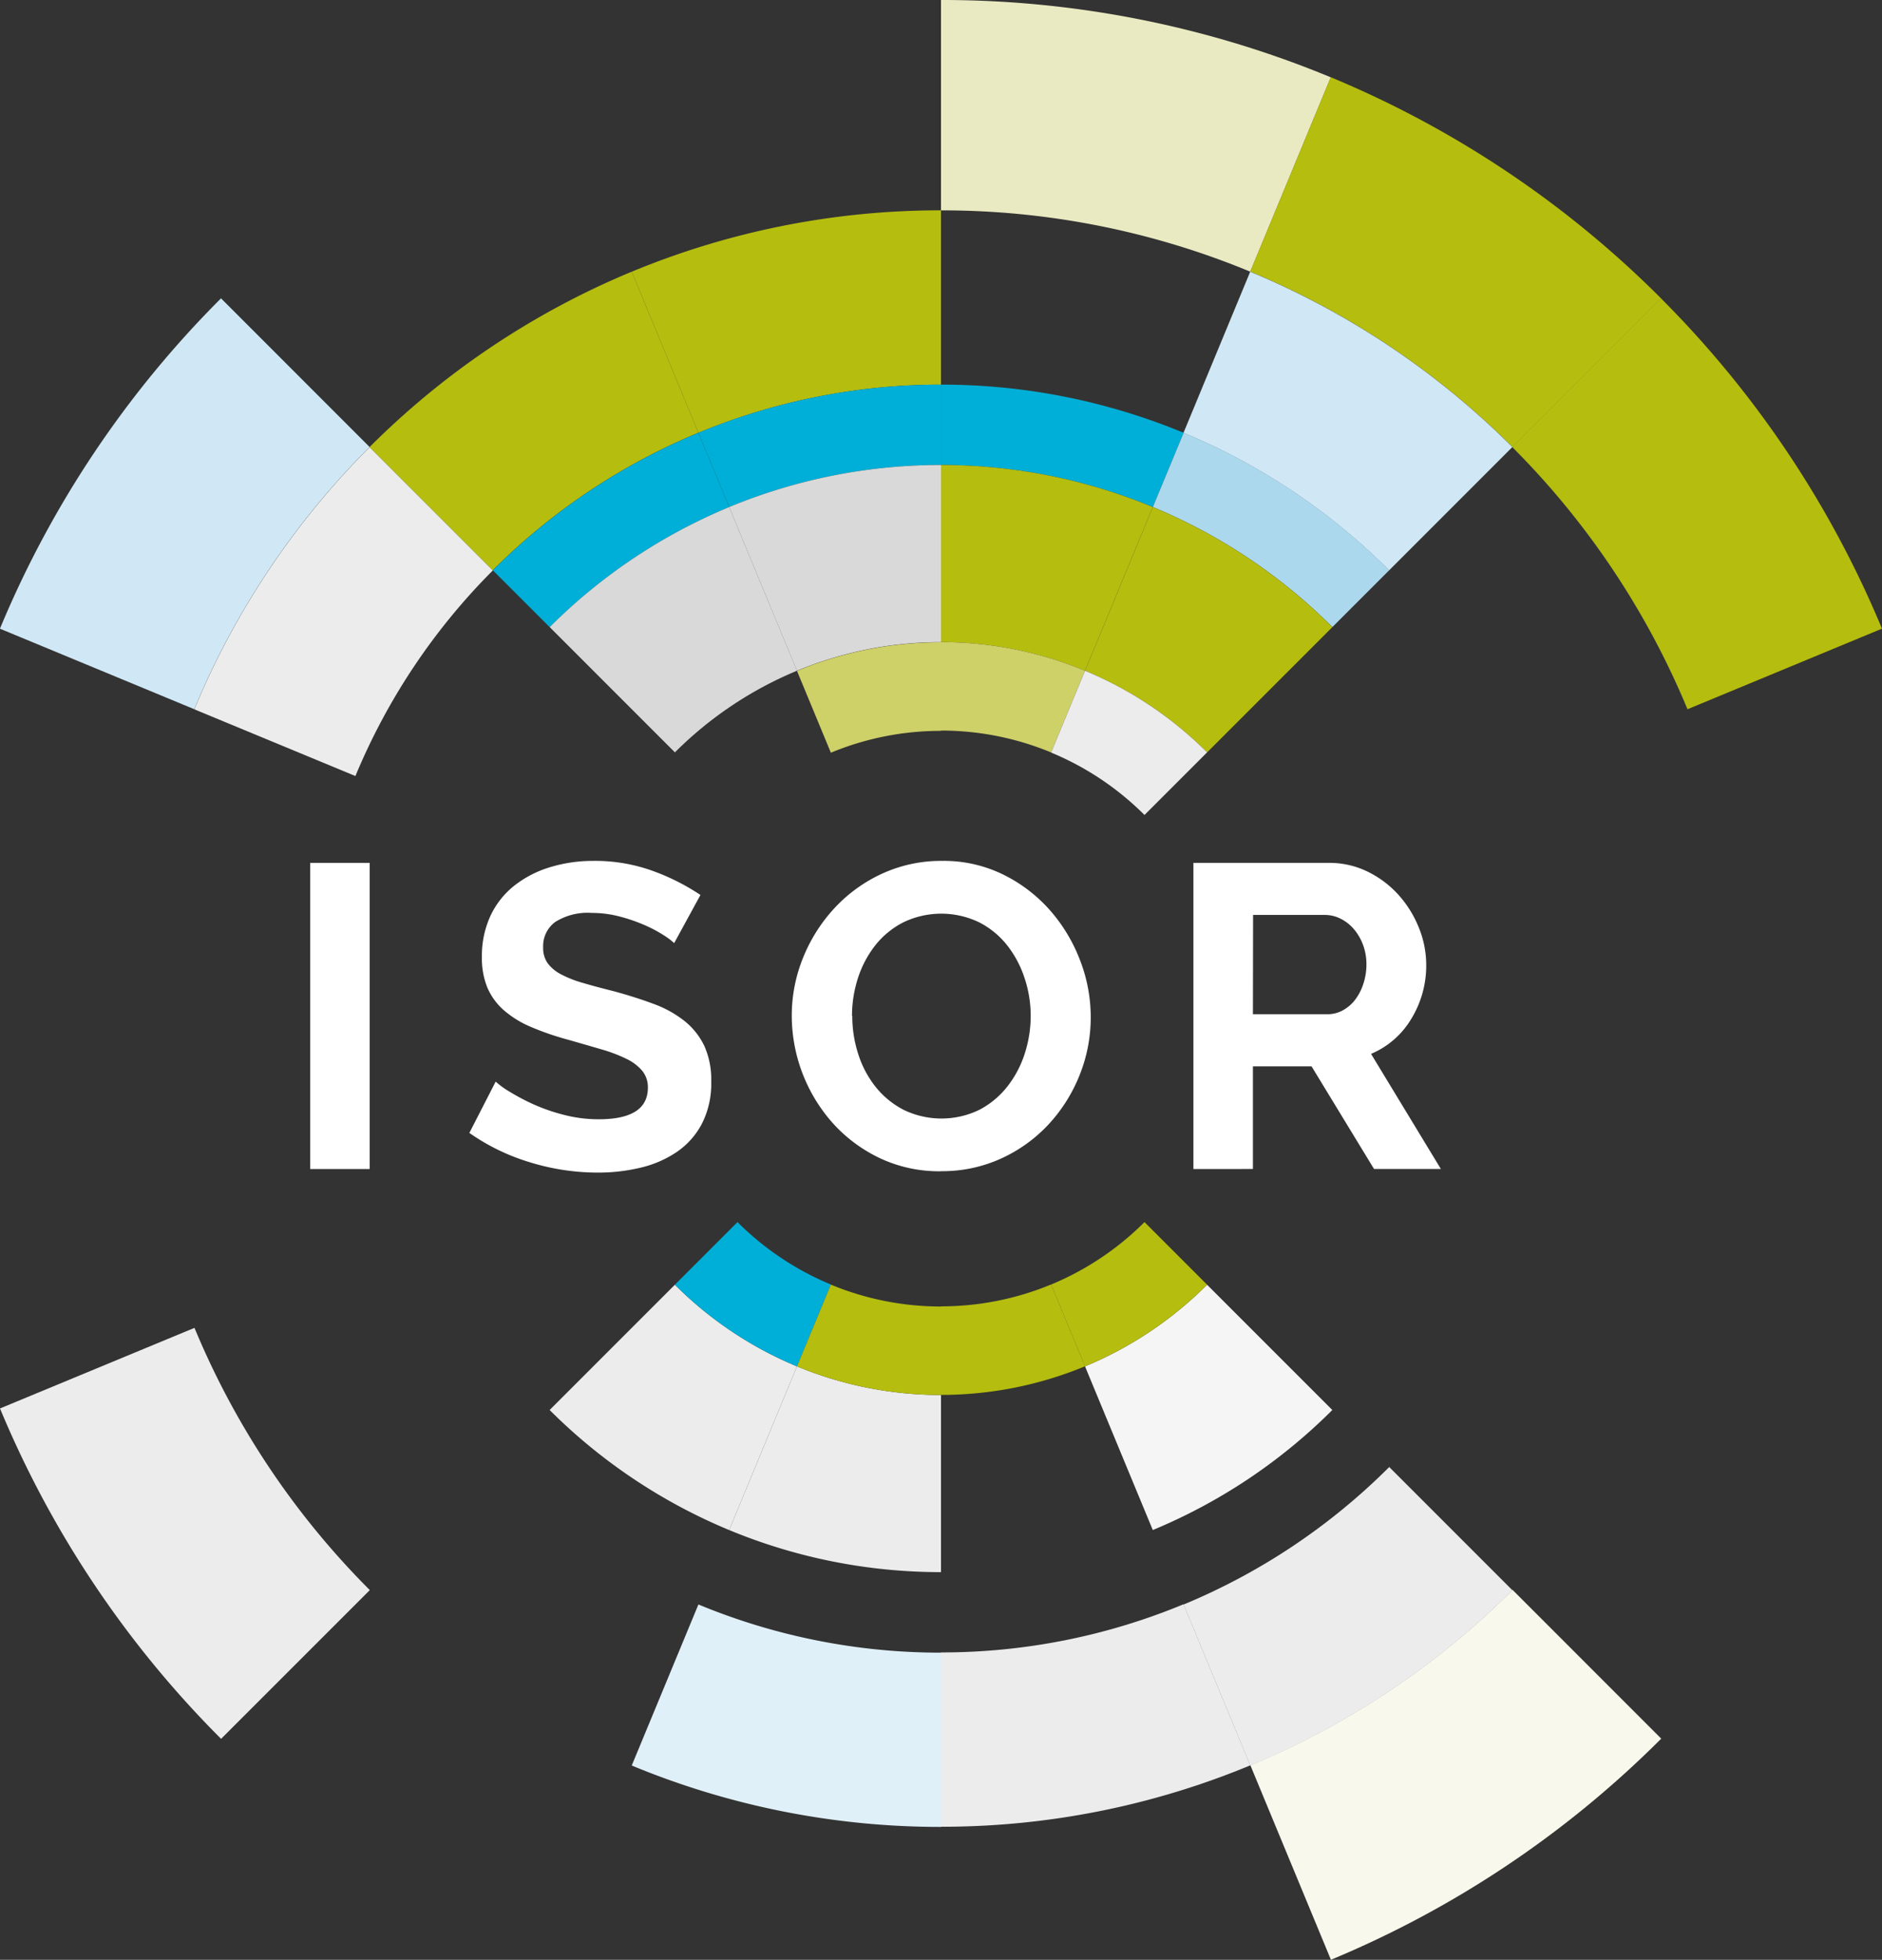
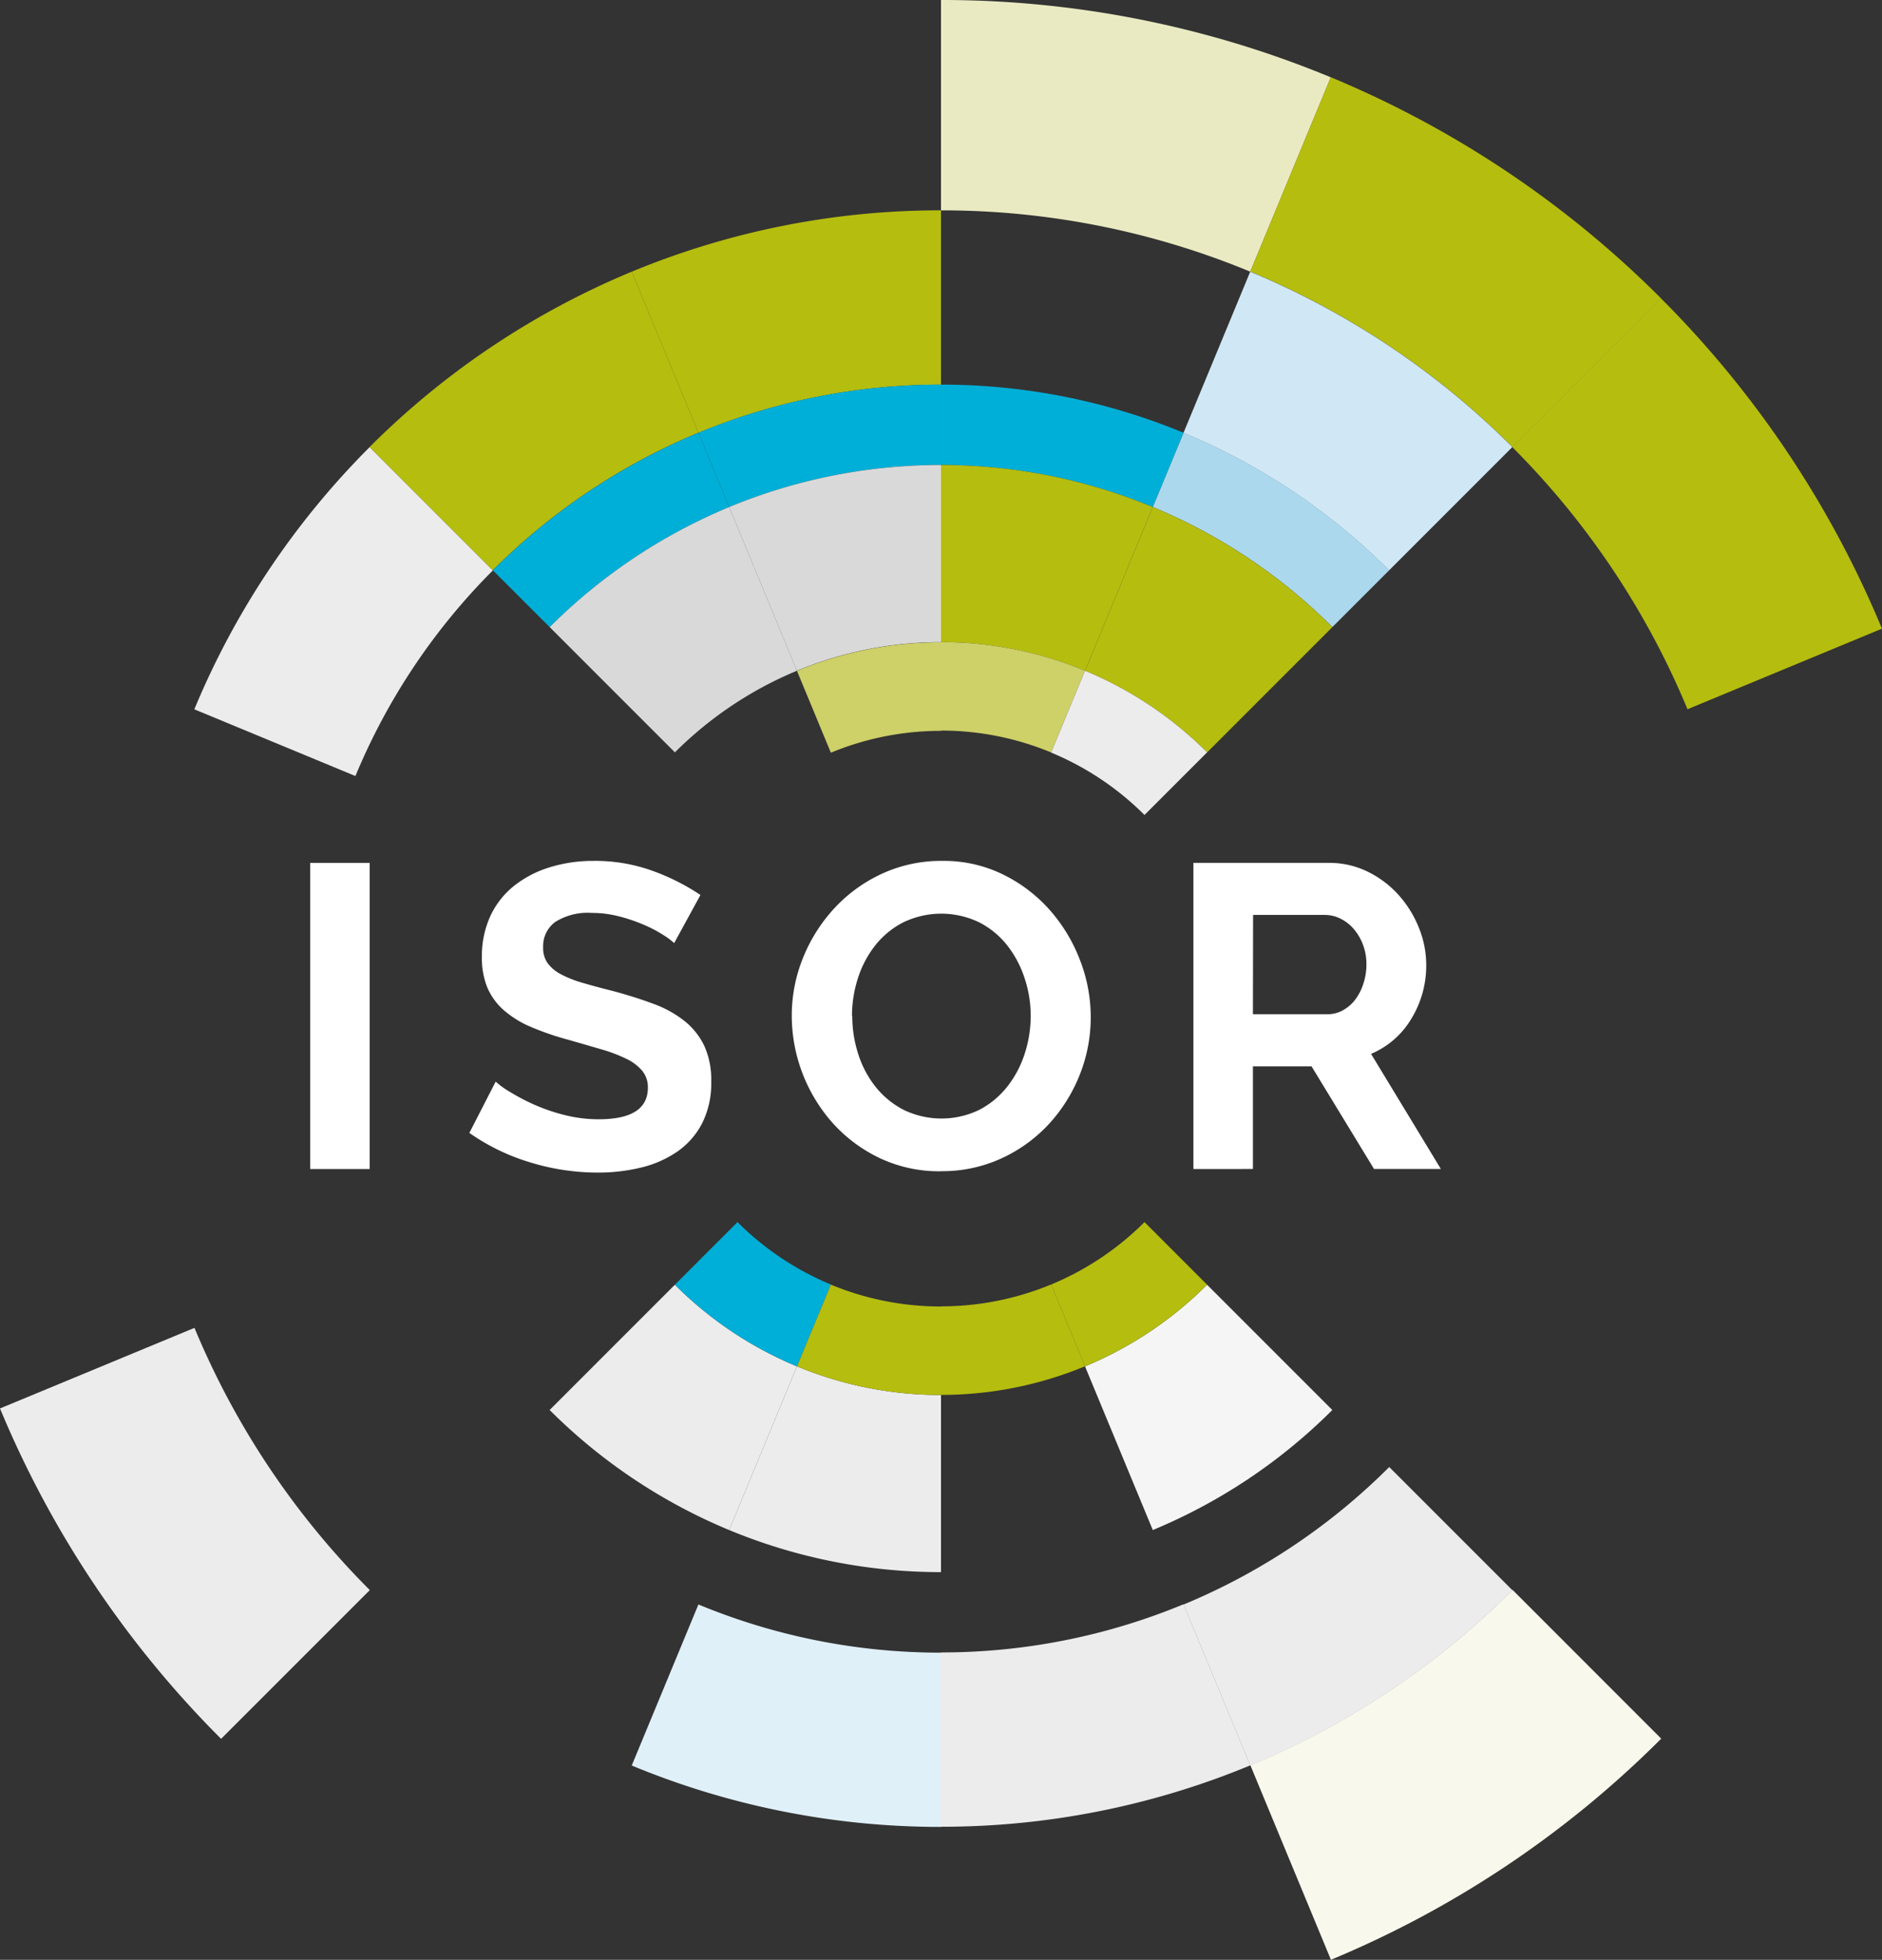
<svg xmlns="http://www.w3.org/2000/svg" id="Group_10681" data-name="Group 10681" width="59.588" height="62.036" viewBox="0 0 59.588 62.036">
  <rect x="0" y="0" width="59.588" height="62.036" fill="#333333" stroke="none" />
  <path id="Path_100" data-name="Path 100" d="M231.966,8.6l2.549-6.153A32.143,32.143,0,0,0,222.174,0V6.659A25.5,25.5,0,0,1,231.966,8.6" transform="translate(-192.38)" fill="#eaeac2" />
-   <path id="Path_101" data-name="Path 101" d="M11.706,75.129,7,70.421A32.278,32.278,0,0,0,0,80.878l6.153,2.549a25.619,25.619,0,0,1,5.551-8.3" transform="translate(-0.002 -60.977)" fill="#d0e8f5" />
  <path id="Path_102" data-name="Path 102" d="M303.492,29.961l4.708-4.708a32.282,32.282,0,0,0-10.458-7l-2.549,6.153a25.621,25.621,0,0,1,8.3,5.551" transform="translate(-255.608 -15.809)" fill="#b5bd0f" />
  <path id="Path_103" data-name="Path 103" d="M362.624,83.425l6.153-2.549a32.3,32.3,0,0,0-7-10.458l-4.708,4.708a25.623,25.623,0,0,1,5.55,8.3" transform="translate(-309.19 -60.976)" fill="#b5bd0f" />
  <path id="Path_104" data-name="Path 104" d="M295.2,380.879l2.549,6.153a32.3,32.3,0,0,0,10.458-7l-4.708-4.709a25.62,25.62,0,0,1-8.3,5.551" transform="translate(-255.609 -324.996)" fill="#f8f8ec" />
  <path id="Path_105" data-name="Path 105" d="M6.153,313.451,0,316a32.3,32.3,0,0,0,7,10.458l4.709-4.708a25.619,25.619,0,0,1-5.551-8.3" transform="translate(0 -271.416)" fill="#ececec" />
  <path id="Path_106" data-name="Path 106" d="M158.945,55.168V49.652a25.506,25.506,0,0,0-9.792,1.943l2.112,5.1a20,20,0,0,1,7.68-1.525" transform="translate(-129.151 -42.994)" fill="#b5bd0f" />
  <path id="Path_107" data-name="Path 107" d="M55.334,109.431l-3.9-3.9a25.621,25.621,0,0,0-5.551,8.3l5.1,2.112a20.1,20.1,0,0,1,4.352-6.509" transform="translate(-39.73 -91.378)" fill="#ececec" />
  <path id="Path_108" data-name="Path 108" d="M97.686,69.238l-2.112-5.1a25.622,25.622,0,0,0-8.3,5.551l3.9,3.9a20.1,20.1,0,0,1,6.509-4.352" transform="translate(-75.572 -55.538)" fill="#b5bd0f" />
  <path id="Path_109" data-name="Path 109" d="M285.956,73.59l3.9-3.9a25.621,25.621,0,0,0-8.3-5.551l-2.112,5.1a20.1,20.1,0,0,1,6.509,4.352" transform="translate(-241.972 -55.538)" fill="#d0e8f5" />
  <path id="Path_110" data-name="Path 110" d="M279.446,350.6l2.112,5.1a25.625,25.625,0,0,0,8.3-5.551l-3.9-3.9a20.1,20.1,0,0,1-6.509,4.352" transform="translate(-241.972 -299.811)" fill="#ececec" />
  <path id="Path_111" data-name="Path 111" d="M222.174,380.222v5.516a25.505,25.505,0,0,0,9.792-1.943l-2.112-5.1a20,20,0,0,1-7.68,1.525" transform="translate(-192.38 -327.913)" fill="#ececec" />
  <path id="Path_112" data-name="Path 112" d="M151.264,378.7l-2.112,5.1a25.507,25.507,0,0,0,9.792,1.943v-5.516a20,20,0,0,1-7.68-1.525" transform="translate(-129.15 -327.913)" fill="#e0f0f9" />
  <path id="Path_113" data-name="Path 113" d="M172.582,93.331V90.786a20,20,0,0,0-7.68,1.525l.974,2.351a17.465,17.465,0,0,1,6.707-1.332" transform="translate(-142.788 -78.611)" fill="#00afd7" />
  <path id="Path_114" data-name="Path 114" d="M123.843,104.514l-.974-2.351a20.093,20.093,0,0,0-6.509,4.352l1.8,1.8a17.554,17.554,0,0,1,5.684-3.8" transform="translate(-100.756 -88.463)" fill="#00afd7" />
  <path id="Path_115" data-name="Path 115" d="M228.881,94.664l.974-2.351a20,20,0,0,0-7.68-1.525v2.544a17.47,17.47,0,0,1,6.707,1.332" transform="translate(-192.38 -78.613)" fill="#00afd7" />
  <path id="Path_116" data-name="Path 116" d="M277.869,108.314l1.8-1.8a20.087,20.087,0,0,0-6.509-4.352l-.974,2.351a17.55,17.55,0,0,1,5.684,3.8" transform="translate(-235.684 -88.463)" fill="#acd8ed" />
  <path id="Path_117" data-name="Path 117" d="M260.047,127.458l3.965-3.965a17.554,17.554,0,0,0-5.684-3.8l-2.146,5.181a11.931,11.931,0,0,1,3.865,2.584" transform="translate(-221.827 -103.642)" fill="#b5bd0f" />
  <path id="Path_118" data-name="Path 118" d="M226.734,116.275l2.146-5.181a17.47,17.47,0,0,0-6.707-1.332v5.607a11.875,11.875,0,0,1,4.56.906" transform="translate(-192.38 -95.043)" fill="#b5bd0f" />
  <path id="Path_119" data-name="Path 119" d="M178.87,115.369v-5.607a17.47,17.47,0,0,0-6.707,1.332l2.146,5.181a11.875,11.875,0,0,1,4.56-.906" transform="translate(-149.076 -95.043)" fill="#dad9d9" />
  <path id="Path_120" data-name="Path 120" d="M137.608,124.874l-2.146-5.181a17.547,17.547,0,0,0-5.684,3.8l3.965,3.965a11.93,11.93,0,0,1,3.865-2.584" transform="translate(-112.374 -103.642)" fill="#dad9d9" />
  <path id="Path_121" data-name="Path 121" d="M133.741,303.259l-3.965,3.965a17.554,17.554,0,0,0,5.684,3.8l2.146-5.181a11.932,11.932,0,0,1-3.865-2.584" transform="translate(-112.373 -262.591)" fill="#ececec" />
  <path id="Path_122" data-name="Path 122" d="M174.309,322.53l-2.146,5.181a17.47,17.47,0,0,0,6.707,1.332v-5.607a11.875,11.875,0,0,1-4.56-.906" transform="translate(-149.076 -279.278)" fill="#ececec" />
  <path id="Path_123" data-name="Path 123" d="M256.181,305.843l2.146,5.181a17.549,17.549,0,0,0,5.684-3.8l-3.965-3.965a11.93,11.93,0,0,1-3.865,2.584" transform="translate(-221.827 -262.591)" fill="#f5f5f5" />
  <path id="Path_124" data-name="Path 124" d="M161.327,288.476l-1.982,1.982a11.93,11.93,0,0,0,3.865,2.584l1.073-2.59a9.119,9.119,0,0,1-2.956-1.976" transform="translate(-137.976 -249.791)" fill="#00afd7" />
  <path id="Path_125" data-name="Path 125" d="M225.661,155.07l1.073-2.59a11.875,11.875,0,0,0-4.56-.906v2.8a9.083,9.083,0,0,1,3.487.693" transform="translate(-192.38 -131.248)" fill="#ced068" />
  <path id="Path_126" data-name="Path 126" d="M192.727,154.379v-2.8a11.875,11.875,0,0,0-4.56.906l1.073,2.59a9.082,9.082,0,0,1,3.487-.692" transform="translate(-162.933 -131.248)" fill="#ced068" />
  <path id="Path_127" data-name="Path 127" d="M189.24,303.212l-1.073,2.59a11.875,11.875,0,0,0,4.56.906v-2.8a9.084,9.084,0,0,1-3.487-.693" transform="translate(-162.933 -262.551)" fill="#b5bd0f" />
  <path id="Path_128" data-name="Path 128" d="M248.179,160.92a9.12,9.12,0,0,1,2.956,1.976l1.982-1.982a11.931,11.931,0,0,0-3.865-2.584Z" transform="translate(-214.898 -137.098)" fill="#ececec" />
  <path id="Path_129" data-name="Path 129" d="M248.179,290.451l1.073,2.59a11.931,11.931,0,0,0,3.865-2.584l-1.982-1.982a9.12,9.12,0,0,1-2.956,1.976" transform="translate(-214.898 -249.79)" fill="#b5bd0f" />
  <path id="Path_130" data-name="Path 130" d="M222.174,303.906v2.8a11.875,11.875,0,0,0,4.56-.906l-1.073-2.59a9.082,9.082,0,0,1-3.487.693" transform="translate(-192.38 -262.551)" fill="#b5bd0f" />
  <rect id="Rectangle_4703" data-name="Rectangle 4703" width="1.884" height="9.691" transform="translate(9.821 27.314)" fill="#fff" />
  <path id="Path_131" data-name="Path 131" d="M117.317,205.778a2.346,2.346,0,0,0-.348-.259,4.275,4.275,0,0,0-.614-.321,5.3,5.3,0,0,0-.785-.266,3.427,3.427,0,0,0-.86-.109,1.928,1.928,0,0,0-1.16.287.948.948,0,0,0-.382.805.827.827,0,0,0,.143.5,1.237,1.237,0,0,0,.416.348,3.5,3.5,0,0,0,.689.273q.416.123.962.259.709.191,1.29.409a3.5,3.5,0,0,1,.983.546,2.258,2.258,0,0,1,.621.785,2.6,2.6,0,0,1,.218,1.126,2.8,2.8,0,0,1-.293,1.331,2.47,2.47,0,0,1-.792.894,3.443,3.443,0,0,1-1.147.5,5.735,5.735,0,0,1-1.358.157,7.292,7.292,0,0,1-2.157-.328,6.664,6.664,0,0,1-1.911-.928l.833-1.624a2.618,2.618,0,0,0,.444.321,6.757,6.757,0,0,0,.758.4,5.882,5.882,0,0,0,.969.334,4.375,4.375,0,0,0,1.092.137q1.556,0,1.556-1a.816.816,0,0,0-.177-.532,1.506,1.506,0,0,0-.505-.382,4.827,4.827,0,0,0-.792-.3q-.464-.136-1.037-.3a8.832,8.832,0,0,1-1.208-.416,3.171,3.171,0,0,1-.853-.532,2,2,0,0,1-.512-.71,2.455,2.455,0,0,1-.171-.962,3.013,3.013,0,0,1,.273-1.31,2.644,2.644,0,0,1,.758-.955,3.432,3.432,0,0,1,1.126-.58,4.657,4.657,0,0,1,1.379-.2,5.352,5.352,0,0,1,1.884.321,7.028,7.028,0,0,1,1.5.758Z" transform="translate(-95.971 -175.925)" fill="#fff" />
  <path id="Path_132" data-name="Path 132" d="M191.627,213a4.4,4.4,0,0,1-1.931-.416,4.732,4.732,0,0,1-1.487-1.106,5.126,5.126,0,0,1-1.3-3.392,4.87,4.87,0,0,1,.362-1.856,5.117,5.117,0,0,1,1-1.57,4.758,4.758,0,0,1,1.508-1.085,4.476,4.476,0,0,1,1.9-.4,4.256,4.256,0,0,1,1.918.43,4.786,4.786,0,0,1,1.481,1.126,5.183,5.183,0,0,1,.956,1.583,4.989,4.989,0,0,1,.341,1.8,4.908,4.908,0,0,1-.355,1.849,5.034,5.034,0,0,1-.983,1.556,4.718,4.718,0,0,1-1.5,1.078,4.477,4.477,0,0,1-1.9.4m-2.812-4.914a3.9,3.9,0,0,0,.191,1.215,3.244,3.244,0,0,0,.553,1.037,2.749,2.749,0,0,0,.887.723,2.748,2.748,0,0,0,2.4-.007,2.752,2.752,0,0,0,.887-.744,3.314,3.314,0,0,0,.546-1.044,3.878,3.878,0,0,0,.185-1.181,3.777,3.777,0,0,0-.2-1.215,3.359,3.359,0,0,0-.559-1.037,2.678,2.678,0,0,0-.887-.717,2.765,2.765,0,0,0-2.4.014,2.689,2.689,0,0,0-.887.737A3.308,3.308,0,0,0,189,206.9a3.881,3.881,0,0,0-.184,1.181" transform="translate(-161.84 -175.924)" fill="#fff" />
  <path id="Path_133" data-name="Path 133" d="M281.769,213.37v-9.691h4.286a2.749,2.749,0,0,1,1.235.28,3.2,3.2,0,0,1,.976.737,3.483,3.483,0,0,1,.642,1.037,3.13,3.13,0,0,1,.232,1.167,3.225,3.225,0,0,1-.471,1.713,2.7,2.7,0,0,1-1.276,1.112l2.211,3.644h-2.116l-1.979-3.249h-1.856v3.249Zm1.884-4.9h2.361a1,1,0,0,0,.485-.123,1.24,1.24,0,0,0,.389-.334,1.664,1.664,0,0,0,.259-.5,1.938,1.938,0,0,0,.1-.614,1.751,1.751,0,0,0-.109-.628,1.649,1.649,0,0,0-.293-.5,1.335,1.335,0,0,0-.423-.328,1.1,1.1,0,0,0-.485-.116h-2.279Z" transform="translate(-243.983 -176.365)" fill="#fff" />
</svg>